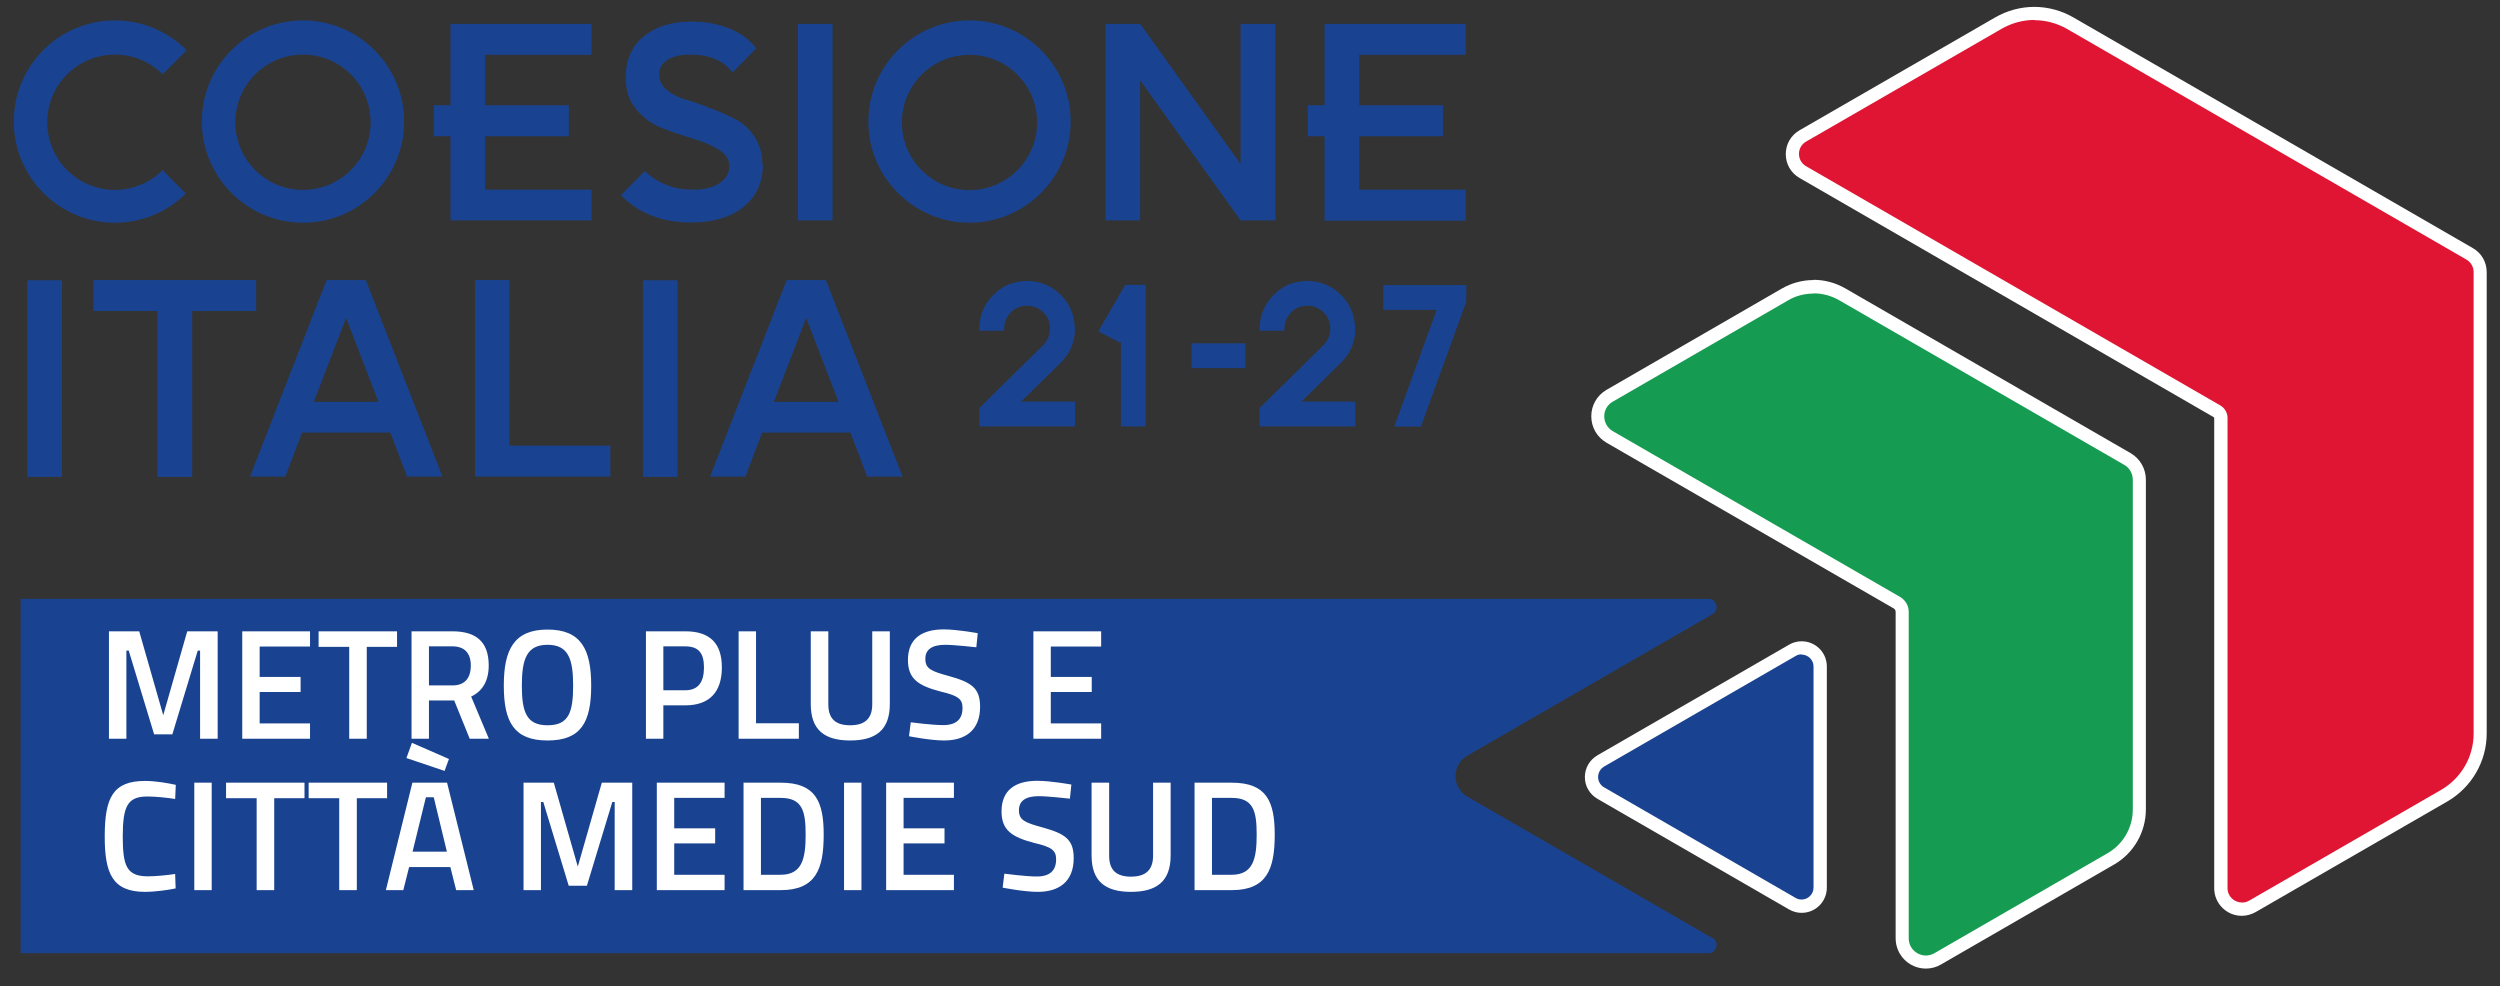
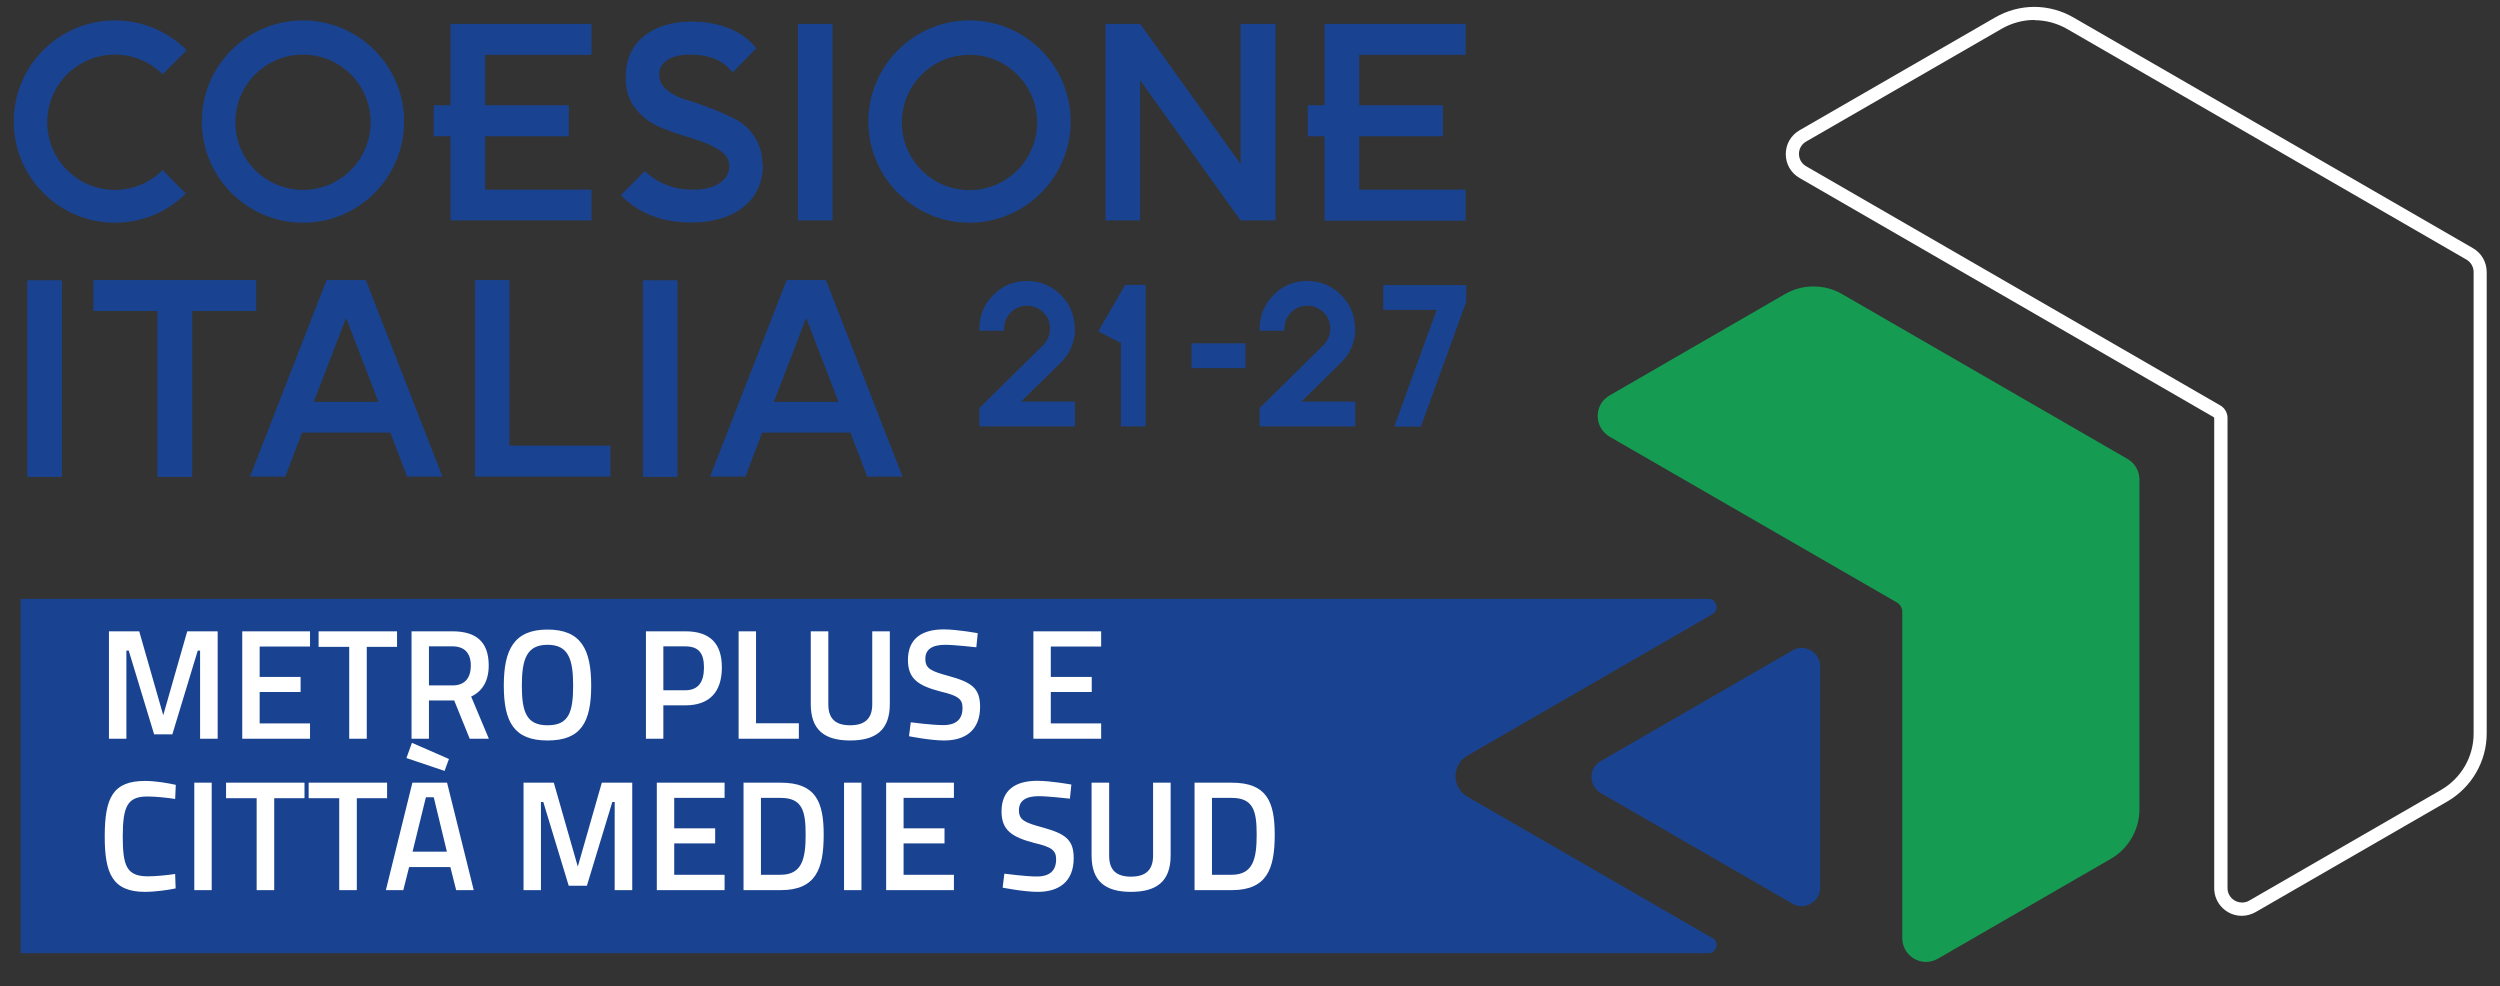
<svg xmlns="http://www.w3.org/2000/svg" width="109" height="43" viewBox="0 0 109 43" fill="none">
  <rect x="0" y="0" width="109" height="43" fill="#333333" stroke="none" />
-   <path d="M97.76 39.64C97.26 39.64 96.85 39.23 96.85 38.73V18.23C96.85 18.11 96.79 18 96.68 17.94L78.62 7.51C78.33 7.35 78.16 7.05 78.16 6.72C78.16 6.39 78.33 6.09 78.62 5.93L87.15 1.01C87.62 0.74 88.17 0.59 88.72 0.59C89.27 0.59 89.81 0.73 90.29 1.01L107.71 11.07C107.99 11.23 108.17 11.54 108.17 11.86V31.98C108.17 33.1 107.57 34.13 106.6 34.69L98.23 39.52C98.09 39.6 97.93 39.64 97.78 39.64" fill="#E01533" />
  <path d="M88.7 0.88C89.19 0.88 89.68 1.01 90.12 1.26L107.54 11.32C107.73 11.43 107.85 11.64 107.85 11.86V31.98C107.85 33 107.31 33.93 106.43 34.44L98.06 39.27C97.96 39.33 97.85 39.35 97.75 39.35C97.42 39.35 97.12 39.09 97.12 38.72V18.22C97.12 18 97 17.79 96.81 17.68L78.75 7.25C78.33 7.01 78.33 6.41 78.75 6.17L87.28 1.25C87.72 1 88.21 0.87 88.7 0.87M88.7 0.3C88.1 0.3 87.51 0.46 86.99 0.76L78.46 5.68C78.08 5.9 77.86 6.29 77.86 6.72C77.86 7.15 78.08 7.54 78.46 7.76L96.52 18.19C96.52 18.19 96.54 18.21 96.54 18.23V38.73C96.54 39.39 97.08 39.93 97.74 39.93C97.95 39.93 98.16 39.87 98.34 39.77L106.71 34.94C107.76 34.33 108.42 33.2 108.42 31.98V11.86C108.42 11.43 108.19 11.03 107.82 10.82L90.4 0.76C89.88 0.46 89.29 0.3 88.69 0.3" fill="white" />
  <path d="M83.98 41.94C83.41 41.94 82.94 41.48 82.94 40.9V26.67C82.94 26.51 82.85 26.35 82.71 26.27L70.18 19.04C69.86 18.85 69.66 18.52 69.66 18.14C69.66 17.76 69.85 17.43 70.18 17.24L77.83 12.82C78.21 12.6 78.63 12.49 79.07 12.49C79.51 12.49 79.93 12.6 80.31 12.82L92.76 20.01C93.08 20.19 93.28 20.54 93.28 20.91V35.29C93.28 36.17 92.8 37 92.04 37.44L84.49 41.8C84.33 41.89 84.15 41.94 83.97 41.94" fill="#169C52" />
-   <path d="M79.07 12.79C79.45 12.79 79.83 12.89 80.17 13.08L92.62 20.27C92.85 20.4 92.99 20.65 92.99 20.92V35.3C92.99 36.08 92.57 36.81 91.89 37.2L84.34 41.56C84.22 41.63 84.09 41.66 83.97 41.66C83.58 41.66 83.22 41.35 83.22 40.91V26.68C83.22 26.41 83.08 26.17 82.85 26.03L70.32 18.8C69.82 18.51 69.82 17.79 70.32 17.51L77.97 13.09C78.31 12.89 78.69 12.8 79.07 12.8M79.07 12.21C78.58 12.21 78.11 12.34 77.69 12.58L70.04 17C69.63 17.24 69.38 17.67 69.38 18.15C69.38 18.63 69.63 19.06 70.04 19.3L82.57 26.53C82.62 26.56 82.65 26.62 82.65 26.68V40.91C82.65 41.64 83.24 42.23 83.97 42.23C84.2 42.23 84.43 42.17 84.63 42.05L92.18 37.69C93.03 37.2 93.56 36.28 93.56 35.29V20.91C93.56 20.44 93.31 20 92.9 19.76L80.45 12.57C80.03 12.33 79.55 12.2 79.07 12.2" fill="white" />
  <path d="M78.55 39.51C78.41 39.51 78.27 39.47 78.15 39.4L69.8 34.58C69.55 34.43 69.39 34.17 69.39 33.88C69.39 33.59 69.54 33.32 69.8 33.18L78.15 28.36C78.27 28.29 78.41 28.25 78.55 28.25C79 28.25 79.36 28.61 79.36 29.06V38.7C79.36 38.92 79.27 39.13 79.11 39.28C78.96 39.42 78.75 39.51 78.55 39.51Z" fill="#194391" />
-   <path d="M78.55 28.54C78.82 28.54 79.07 28.76 79.07 29.06V38.7C79.07 39 78.82 39.22 78.55 39.22C78.46 39.22 78.37 39.2 78.29 39.15L69.94 34.33C69.59 34.13 69.59 33.63 69.94 33.42L78.29 28.6C78.37 28.55 78.46 28.53 78.55 28.53M78.55 27.96C78.36 27.96 78.17 28.01 78 28.11L69.65 32.93C69.31 33.13 69.1 33.48 69.1 33.88C69.1 34.28 69.31 34.63 69.65 34.83L78 39.65C78.17 39.75 78.36 39.8 78.55 39.8C79.16 39.8 79.65 39.31 79.65 38.7V29.06C79.65 28.45 79.16 27.96 78.55 27.96Z" fill="white" />
  <path d="M11.17 12.21H4.07V13.56H6.86V20.79H8.38V13.56H11.17V12.21ZM1.19 20.79H2.7V12.22H1.19V20.79ZM13.21 9.71C15.65 9.71 17.62 7.73 17.62 5.3C17.62 2.87 15.64 0.89 13.21 0.89C10.78 0.89 8.8 2.87 8.8 5.3C8.8 7.73 10.78 9.71 13.21 9.71ZM13.21 2.38C14.84 2.38 16.16 3.7 16.16 5.33C16.16 6.96 14.84 8.28 13.21 8.28C11.58 8.28 10.26 6.96 10.26 5.33C10.26 3.7 11.58 2.38 13.21 2.38ZM57.75 9.62H63.9V8.27H59.26V5.94H62.39H62.91V4.59H62.39H59.26V2.39H63.9V1.04H57.75V4.59H57.02V5.94H57.75V9.61V9.62ZM5.01 9.71C6.21 9.71 7.31 9.23 8.1 8.44L7.09 7.42C6.56 7.95 5.82 8.28 5.01 8.28C3.38 8.28 2.06 6.96 2.06 5.33C2.06 3.7 3.38 2.38 5.01 2.38C5.82 2.38 6.56 2.71 7.09 3.24L8.14 2.19C7.34 1.39 6.23 0.89 5.01 0.89C2.57 0.89 0.6 2.87 0.6 5.3C0.6 7.73 2.58 9.71 5.01 9.71ZM49.71 3.5L54.09 9.61H55.61V1.04H54.09V7.15L49.71 1.04H48.2V9.61H49.71V3.5ZM36.3 1.04H34.79V9.61H36.3V1.04ZM25.79 9.62V8.27H21.15V5.94H24.28H24.8V4.59H24.28H21.15V2.39H25.79V1.04H19.64V4.59H18.91V5.94H19.64V9.61H25.79V9.62ZM14.24 12.21L10.9 20.78H12.44L13.17 18.86H17.02L17.75 20.78H19.29L15.95 12.21H14.24ZM13.68 17.52L15.09 13.86L16.5 17.52H13.68ZM46.68 5.3C46.68 2.86 44.7 0.89 42.27 0.89C39.84 0.89 37.86 2.87 37.86 5.3C37.86 7.73 39.84 9.71 42.27 9.71C44.7 9.71 46.68 7.73 46.68 5.3ZM42.27 8.29C40.64 8.29 39.32 6.97 39.32 5.34C39.32 3.71 40.64 2.39 42.27 2.39C43.9 2.39 45.22 3.71 45.22 5.34C45.22 6.97 43.9 8.29 42.27 8.29ZM22.22 12.21H20.71V20.78H26.61V19.43H22.21V12.2L22.22 12.21ZM34.3 12.21L30.96 20.78H32.5L33.23 18.86H37.08L37.81 20.78H39.35L36.01 12.21H34.3ZM33.74 17.52L35.15 13.86L36.56 17.52H33.74ZM33.24 7.19C33.24 6.72 33.13 6.31 32.9 5.97C32.68 5.63 32.4 5.37 32.07 5.2C31.74 5.03 31.38 4.87 30.99 4.72C30.6 4.57 30.24 4.44 29.91 4.35C29.58 4.25 29.3 4.11 29.08 3.93C28.86 3.75 28.74 3.53 28.74 3.27C28.74 2.98 28.86 2.77 29.1 2.61C29.34 2.46 29.66 2.38 30.08 2.38C30.93 2.38 31.55 2.64 31.94 3.16L32.97 2.11C32.7 1.74 32.32 1.46 31.82 1.25C31.33 1.05 30.78 0.94 30.17 0.94C29.28 0.94 28.58 1.16 28.06 1.59C27.54 2.02 27.28 2.62 27.28 3.38C27.28 3.94 27.43 4.41 27.75 4.78C28.06 5.15 28.44 5.42 28.88 5.59C29.32 5.76 29.76 5.91 30.2 6.04C30.64 6.17 31.02 6.33 31.33 6.52C31.64 6.71 31.8 6.95 31.8 7.24C31.8 7.55 31.65 7.8 31.37 7.99C31.08 8.18 30.69 8.27 30.2 8.27C29.38 8.27 28.69 8 28.11 7.46L27.07 8.51C27.84 9.3 28.86 9.7 30.13 9.7C31.09 9.7 31.86 9.47 32.42 9.02C32.98 8.57 33.26 7.95 33.26 7.18M28.03 20.79H29.54V12.22H28.03V20.79ZM59.08 14.33C59.08 13.76 58.87 13.26 58.47 12.86C58.07 12.46 57.57 12.25 57 12.25C56.43 12.25 55.93 12.45 55.53 12.86C55.13 13.26 54.92 13.76 54.92 14.33V14.42H56V14.33C56 14.05 56.1 13.82 56.29 13.62C56.49 13.42 56.72 13.33 57 13.33C57.28 13.33 57.51 13.43 57.71 13.62C57.91 13.82 58 14.05 58 14.33C58 14.61 57.9 14.84 57.71 15.04L54.92 17.79V18.59H59.09V17.51H56.74L58.48 15.8C58.88 15.4 59.09 14.9 59.09 14.33M60.31 12.43V13.51H62.64L60.79 18.6H61.95L63.93 13.15V12.43H60.31ZM47.89 14.45L48.84 14.94L48.87 14.89V18.59H49.95V12.42H49.06L47.89 14.44V14.45ZM51.95 16.05H54.3V14.97H51.95V16.05ZM46.86 14.33C46.86 13.76 46.65 13.26 46.25 12.86C45.85 12.46 45.35 12.25 44.78 12.25C44.21 12.25 43.71 12.45 43.31 12.86C42.91 13.26 42.7 13.76 42.7 14.33V14.42H43.78V14.33C43.78 14.05 43.88 13.82 44.07 13.62C44.27 13.42 44.5 13.33 44.78 13.33C45.06 13.33 45.29 13.43 45.49 13.62C45.69 13.82 45.78 14.05 45.78 14.33C45.78 14.61 45.68 14.84 45.49 15.04L42.7 17.79V18.59H46.87V17.51H44.52L46.26 15.8C46.66 15.4 46.87 14.9 46.87 14.33" fill="#194391" />
  <path d="M74.66 40.9L63.97 34.73C63.65 34.54 63.46 34.21 63.46 33.84C63.46 33.47 63.65 33.14 63.97 32.95L74.66 26.78C74.88 26.65 74.84 26.44 74.83 26.38C74.81 26.32 74.74 26.11 74.48 26.11H0.9V41.56H74.48C74.74 41.56 74.81 41.36 74.83 41.29C74.85 41.23 74.88 41.01 74.66 40.89" fill="#194391" />
  <path d="M4.75 32.21V27.525H6.07L7.117 31.184L8.163 27.525H9.49V32.21H8.724V28.366H8.622L7.514 32.018H6.72L5.612 28.366H5.51V32.21H4.75ZM10.562 32.21V27.525H13.517V28.188H11.321V29.515H13.106V30.172H11.321V31.54H13.517V32.21H10.562ZM13.891 28.202V27.525H17.311V28.202H15.991V32.21H15.225V28.202H13.891ZM19.803 30.541H18.702V32.21H17.943V27.525H19.721C20.754 27.525 21.308 27.976 21.308 29.016C21.308 29.679 21.041 30.137 20.542 30.37L21.315 32.21H20.48L19.803 30.541ZM20.528 29.023C20.528 28.489 20.268 28.181 19.721 28.181H18.702V29.884H19.735C20.309 29.884 20.528 29.508 20.528 29.023ZM23.874 31.622C24.784 31.622 24.989 31.081 24.989 29.891C24.989 28.728 24.777 28.113 23.874 28.113C22.971 28.113 22.752 28.728 22.752 29.891C22.752 31.061 22.964 31.622 23.874 31.622ZM23.874 32.285C22.404 32.285 21.966 31.471 21.966 29.891C21.966 28.325 22.41 27.449 23.874 27.449C25.338 27.449 25.776 28.318 25.776 29.891C25.776 31.485 25.338 32.285 23.874 32.285ZM29.88 30.753H28.922V32.21H28.163V27.525H29.88C30.947 27.525 31.473 28.044 31.473 29.098C31.473 30.158 30.947 30.753 29.88 30.753ZM28.922 30.096H29.873C30.44 30.096 30.693 29.748 30.693 29.098C30.693 28.455 30.44 28.181 29.873 28.181H28.922V30.096ZM34.83 32.21H32.204V27.525H32.963V31.533H34.83V32.21ZM36.115 30.712C36.115 31.348 36.443 31.622 37.066 31.622C37.695 31.622 38.03 31.341 38.03 30.712V27.525H38.796V30.698C38.796 31.827 38.188 32.285 37.066 32.285C35.951 32.285 35.349 31.827 35.349 30.698V27.525H36.115V30.712ZM42.629 27.607L42.568 28.222C42.568 28.222 41.61 28.113 41.214 28.113C40.639 28.113 40.345 28.318 40.345 28.722C40.345 29.159 40.591 29.262 41.391 29.481C42.376 29.754 42.732 30.014 42.732 30.815C42.732 31.841 42.089 32.285 41.166 32.285C40.557 32.285 39.633 32.1 39.633 32.1L39.709 31.492C39.709 31.492 40.632 31.615 41.118 31.615C41.699 31.615 41.966 31.355 41.966 30.863C41.966 30.466 41.754 30.329 41.036 30.158C40.023 29.898 39.586 29.59 39.586 28.776C39.586 27.832 40.208 27.442 41.145 27.442C41.74 27.442 42.629 27.607 42.629 27.607ZM45.056 32.21V27.525H48.01V28.188H45.815V29.515H47.6V30.172H45.815V31.54H48.01V32.21H45.056Z" fill="white" />
  <path d="M7.637 38.105L7.657 38.735C7.336 38.803 6.761 38.885 6.324 38.885C4.894 38.885 4.566 38.071 4.566 36.471C4.566 34.781 4.921 34.049 6.324 34.049C6.809 34.049 7.37 34.152 7.664 34.22L7.637 34.836C7.329 34.781 6.761 34.727 6.426 34.727C5.564 34.727 5.352 35.144 5.352 36.471C5.352 37.757 5.523 38.208 6.447 38.208C6.795 38.208 7.343 38.153 7.637 38.105ZM8.471 38.81V34.125H9.23V38.81H8.471ZM9.856 34.802V34.125H13.276V34.802H11.956V38.81H11.19V34.802H9.856ZM13.457 34.802V34.125H16.877V34.802H15.557V38.81H14.79V34.802H13.457ZM16.824 38.81L17.98 34.125H19.492L20.655 38.81H19.889L19.636 37.805H17.837L17.584 38.81H16.824ZM18.569 34.761L17.987 37.134H19.485L18.911 34.761H18.569ZM17.96 32.387L19.574 33.092L19.383 33.612L17.721 33.051L17.96 32.387ZM22.826 38.81V34.125H24.146L25.192 37.784L26.239 34.125H27.566V38.81H26.8V34.966H26.697L25.589 38.618H24.796L23.687 34.966H23.585V38.81H22.826ZM28.637 38.81V34.125H31.592V34.788H29.396V36.115H31.181V36.772H29.396V38.14H31.592V38.81H28.637ZM34.039 38.81H32.418V34.125H34.039C35.55 34.125 35.913 34.932 35.913 36.389C35.913 37.873 35.584 38.81 34.039 38.81ZM35.126 36.389C35.126 35.363 34.983 34.788 34.039 34.788H33.177V38.14H34.039C34.983 38.14 35.126 37.415 35.126 36.389ZM36.8 38.81V34.125H37.559V38.81H36.8ZM38.636 38.81V34.125H41.591V34.788H39.396V36.115H41.181V36.772H39.396V38.14H41.591V38.81H38.636ZM46.711 34.207L46.649 34.822C46.649 34.822 45.692 34.713 45.295 34.713C44.72 34.713 44.426 34.918 44.426 35.322C44.426 35.759 44.672 35.862 45.473 36.081C46.458 36.355 46.813 36.614 46.813 37.415C46.813 38.441 46.17 38.885 45.247 38.885C44.638 38.885 43.715 38.701 43.715 38.701L43.79 38.092C43.79 38.092 44.714 38.215 45.199 38.215C45.781 38.215 46.047 37.955 46.047 37.463C46.047 37.066 45.835 36.929 45.117 36.758C44.105 36.498 43.667 36.19 43.667 35.376C43.667 34.432 44.289 34.043 45.227 34.043C45.822 34.043 46.711 34.207 46.711 34.207ZM48.359 37.312C48.359 37.948 48.687 38.222 49.31 38.222C49.939 38.222 50.274 37.941 50.274 37.312V34.125H51.04V37.298C51.04 38.427 50.431 38.885 49.31 38.885C48.195 38.885 47.593 38.427 47.593 37.298V34.125H48.359V37.312ZM53.704 38.81H52.083V34.125H53.704C55.215 34.125 55.578 34.932 55.578 36.389C55.578 37.873 55.249 38.81 53.704 38.81ZM54.791 36.389C54.791 35.363 54.648 34.788 53.704 34.788H52.842V38.14H53.704C54.648 38.14 54.791 37.415 54.791 36.389Z" fill="white" />
</svg>